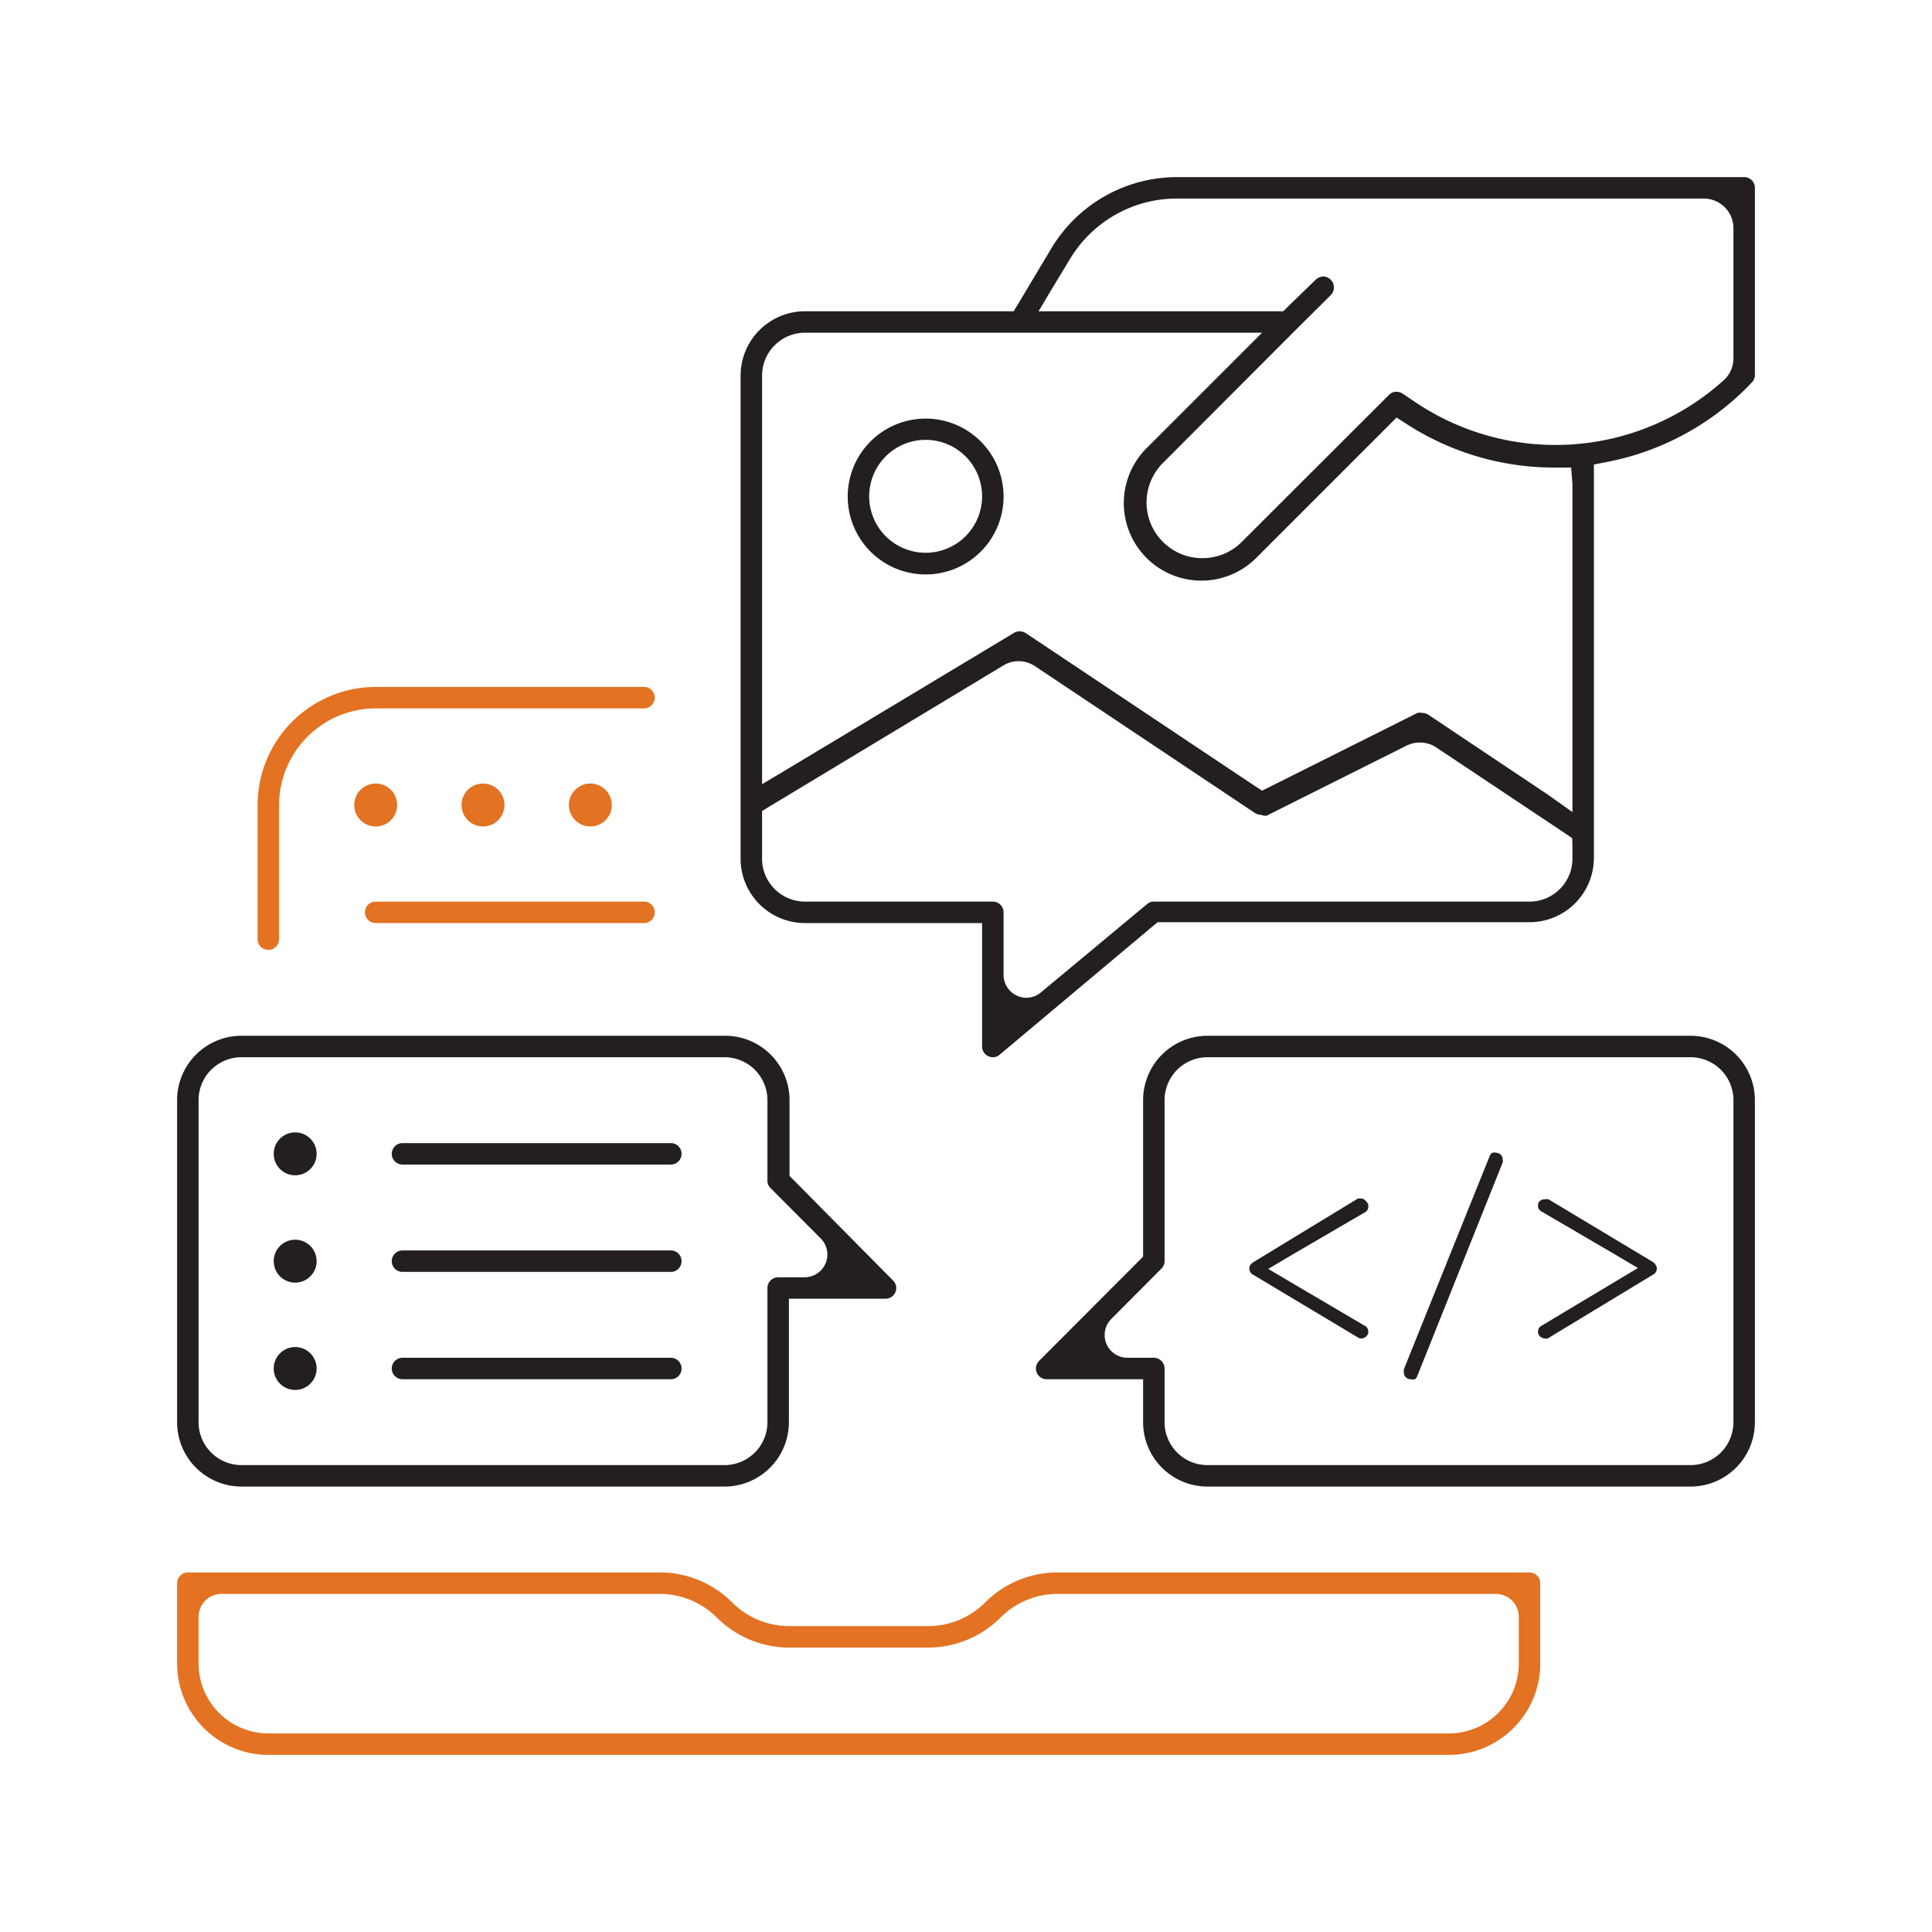
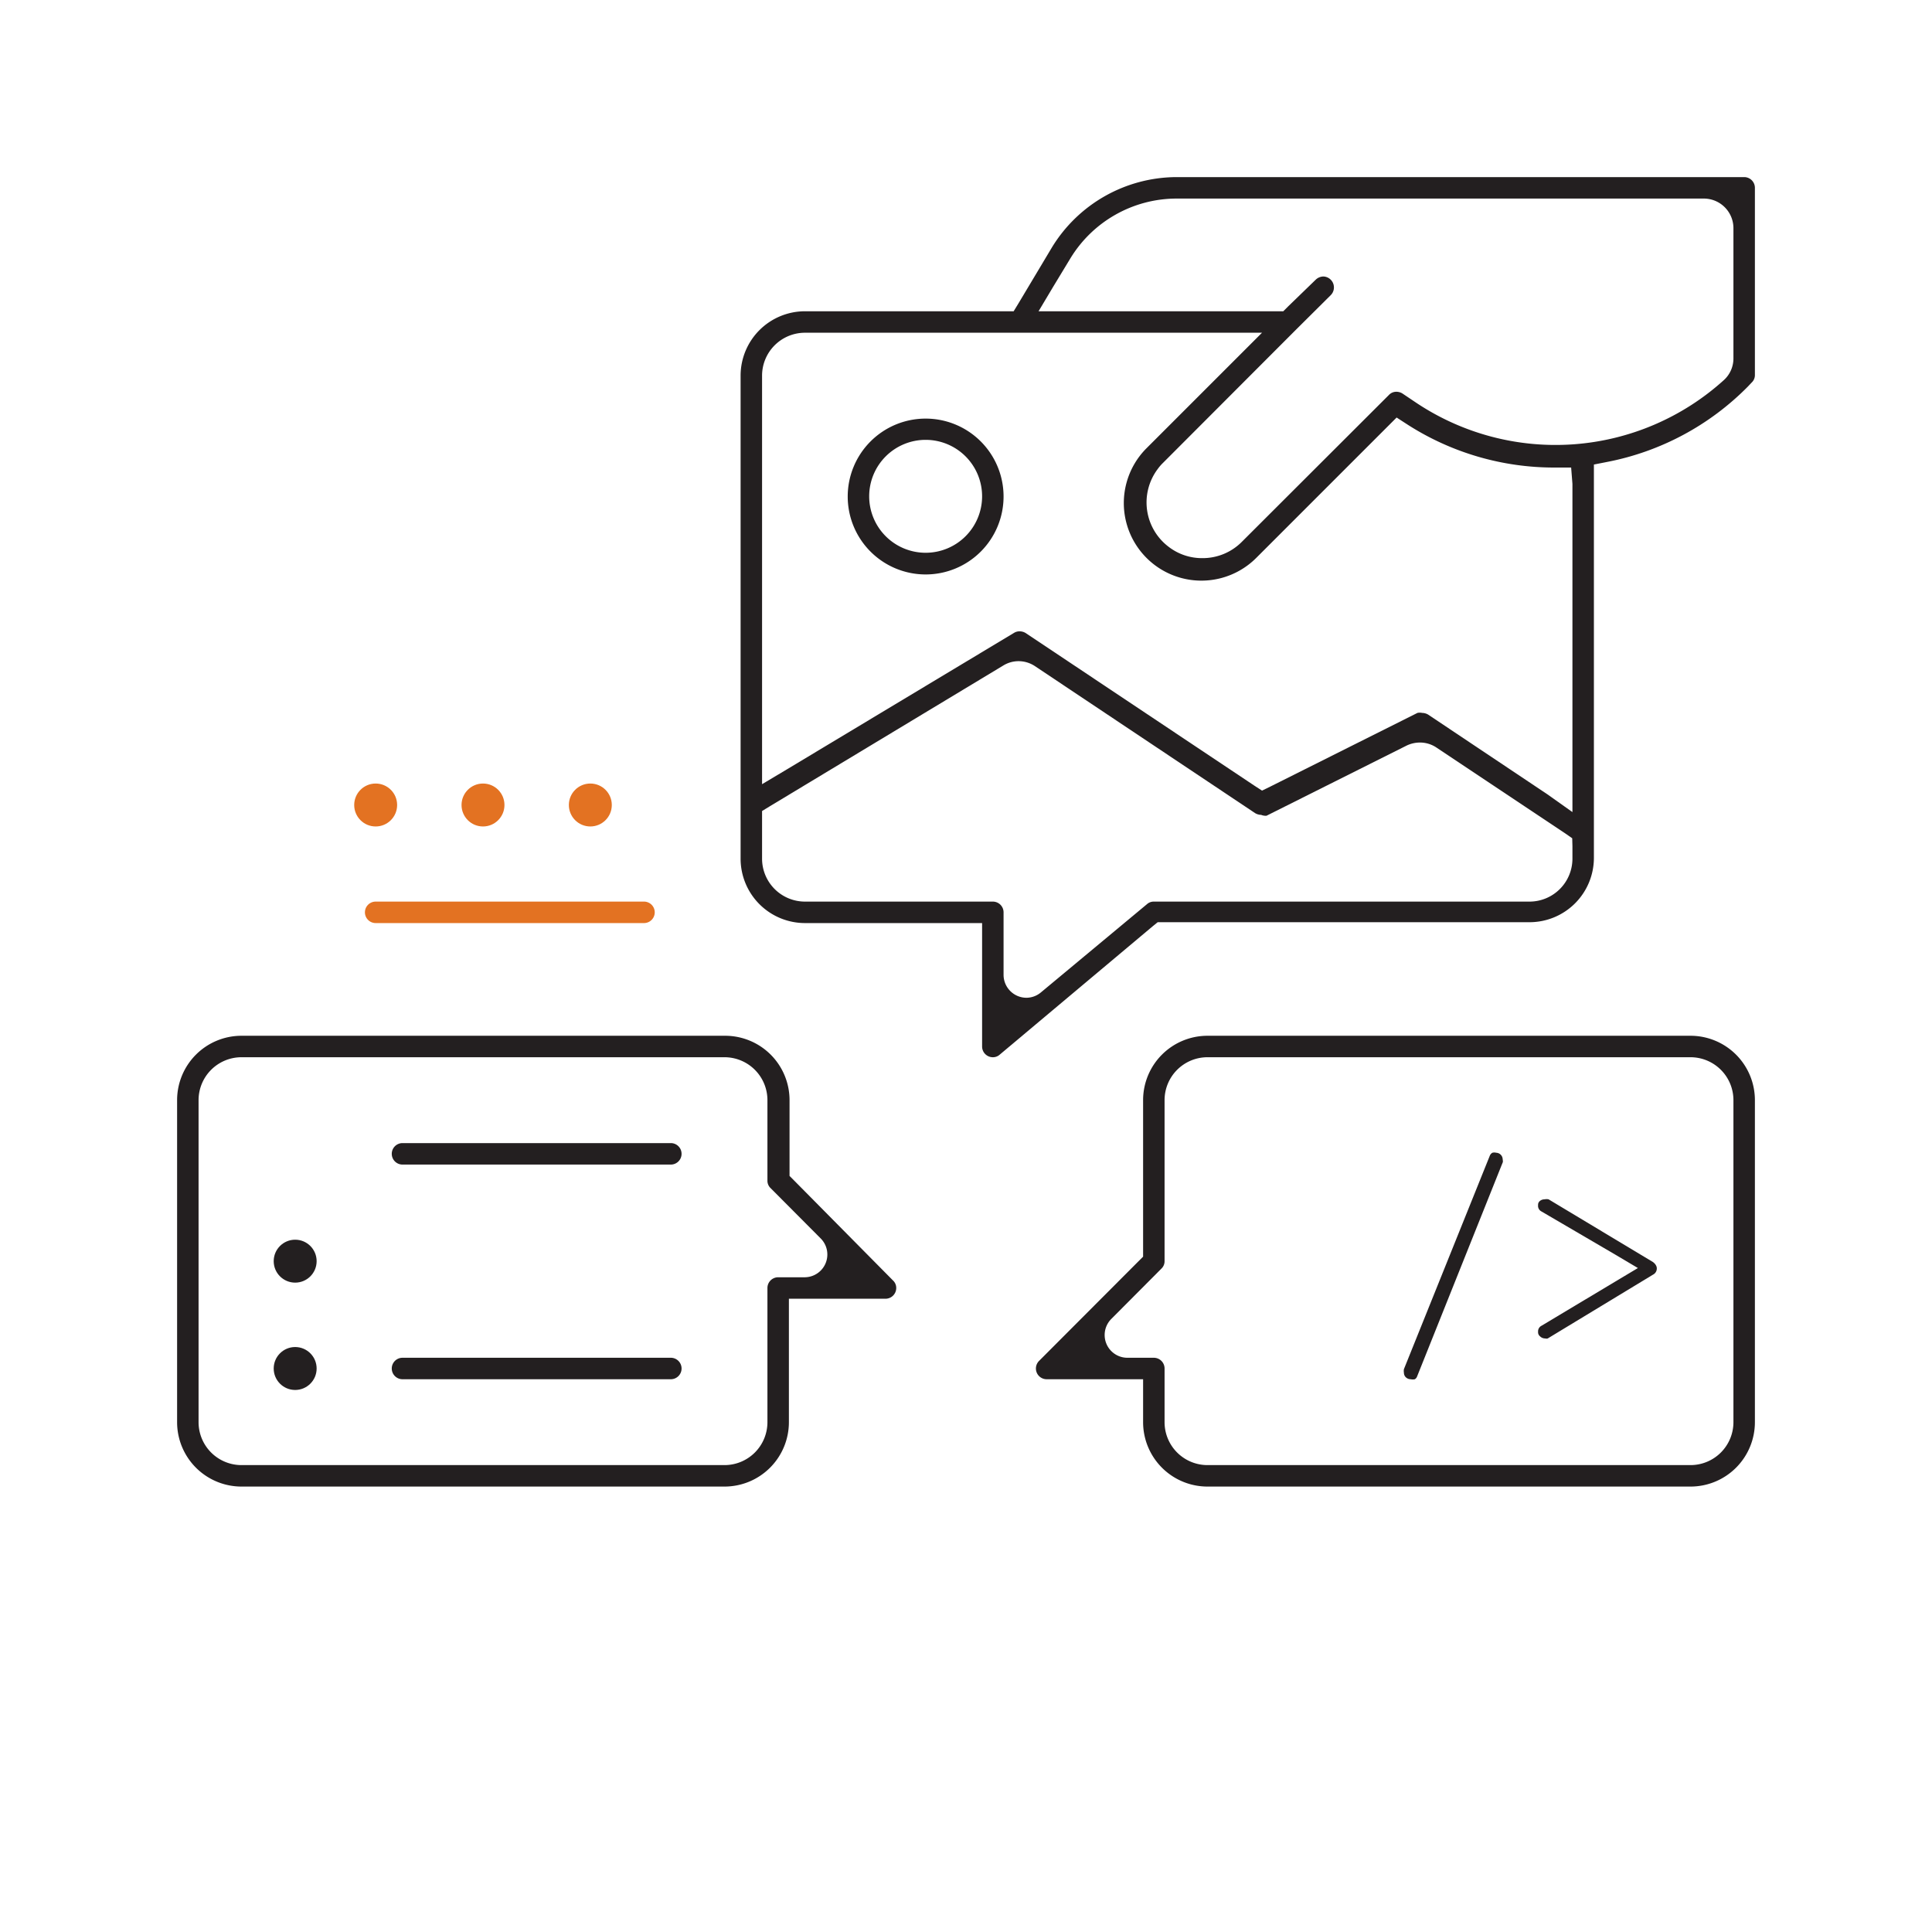
<svg xmlns="http://www.w3.org/2000/svg" id="Layer_1" data-name="Layer 1" viewBox="0 0 90 90">
  <defs>
    <style>.cls-1{fill:#e37222;}.cls-2{fill:#231f20;}</style>
  </defs>
-   <path class="cls-1" d="M12,43.75a.5.5,0,0,0,1,0V37.5A4.51,4.51,0,0,1,17.5,33H30a.5.5,0,0,0,0-1H17.5A5.51,5.51,0,0,0,12,37.5Z" />
  <path class="cls-2" d="M43.12,19.5a3.63,3.63,0,1,0,3.63,3.62A3.63,3.63,0,0,0,43.12,19.5Zm0,6.25h0a2.63,2.63,0,1,1,2.63-2.63A2.63,2.63,0,0,1,43.12,25.75Z" />
  <path class="cls-2" d="M81.25,8.25H54.79A6.83,6.83,0,0,0,49,11.53l-1.56,2.61-.22.36H37.5a3,3,0,0,0-3,3V40a3,3,0,0,0,3,3h8.25v5.75a.5.5,0,0,0,.5.5.47.47,0,0,0,.32-.12l7.15-6,.21-.17H71.25a3,3,0,0,0,3-3V21.64l.61-.12A12.56,12.56,0,0,0,81.43,18l.17-.18a.47.47,0,0,0,.15-.35V8.75A.5.5,0,0,0,81.25,8.25Zm-8,31.17V40a2,2,0,0,1-2,2H53.75a.47.47,0,0,0-.32.12l-4.94,4.11a1.06,1.06,0,0,1-.68.25,1.07,1.07,0,0,1-1.06-1.07V42.5a.5.5,0,0,0-.5-.5H37.5a2,2,0,0,1-2-2V37.78l.36-.22L46.74,31a1.36,1.36,0,0,1,.71-.2,1.38,1.38,0,0,1,.76.23l10.26,6.85a.57.57,0,0,0,.28.08A.54.54,0,0,0,59,38l6.53-3.27a1.44,1.44,0,0,1,.62-.14,1.38,1.38,0,0,1,.76.23l6,4,.33.23Zm0-3v1.41L72.08,37l-5.55-3.71a.57.57,0,0,0-.28-.08.54.54,0,0,0-.22,0l-6.85,3.43-.39.19-.37-.24-10.64-7.1a.54.54,0,0,0-.28-.08.48.48,0,0,0-.26.07l-10.6,6.37-1.14.68V17.5a2,2,0,0,1,2-2H58.79l-1.28,1.28-4.09,4.09A3.6,3.6,0,0,0,58.51,26l6.12-6.12.43-.43.51.33a12.64,12.64,0,0,0,6.86,2h.76l.06.76Zm7.5-19.71a1.36,1.36,0,0,1-.45,1A11.69,11.69,0,0,1,66,18.78l-.67-.45a.54.54,0,0,0-.28-.08.47.47,0,0,0-.35.15l-6.86,6.85A2.57,2.57,0,0,1,56,26a2.54,2.54,0,0,1-1.55-.52,2.59,2.59,0,0,1-.52-3.63,2.09,2.09,0,0,1,.24-.28l6.22-6.23L62,13.74a.51.51,0,0,0-.35-.86.53.53,0,0,0-.36.15L60,14.28l-.22.22H48.38l.68-1.14.8-1.32a5.8,5.8,0,0,1,4.93-2.79H79.38a1.38,1.38,0,0,1,1.37,1.37Z" />
  <path class="cls-2" d="M78.75,48.25H56.25a3,3,0,0,0-3,3v7.29l-.22.22L48.4,63.4a.5.5,0,0,0,.35.85h4.5v2a3,3,0,0,0,3,3h22.5a3,3,0,0,0,3-3v-15A3,3,0,0,0,78.75,48.25Zm2,18a2,2,0,0,1-2,2H56.25a2,2,0,0,1-2-2v-2.5a.5.5,0,0,0-.5-.5H52.52a1.06,1.06,0,0,1-.75-1.81L54.1,59.1a.47.47,0,0,0,.15-.35v-7.5a2,2,0,0,1,2-2h22.5a2,2,0,0,1,2,2Z" />
  <circle class="cls-1" cx="17.5" cy="37.5" r="1" />
  <circle class="cls-1" cx="22.5" cy="37.5" r="1" />
  <circle class="cls-1" cx="27.5" cy="37.5" r="1" />
  <path class="cls-1" d="M17.5,43H30a.5.5,0,0,0,0-1H17.5a.5.5,0,0,0,0,1Z" />
  <path class="cls-2" d="M11.25,69.25h22.5a3,3,0,0,0,3-3V60.5h4.5a.5.5,0,0,0,.5-.5.47.47,0,0,0-.15-.35L37,55l-.22-.22V51.25a3,3,0,0,0-3-3H11.25a3,3,0,0,0-3,3v15A3,3,0,0,0,11.25,69.25Zm-2-18a2,2,0,0,1,2-2h22.5a2,2,0,0,1,2,2V55a.47.47,0,0,0,.15.35l2.33,2.34a1.06,1.06,0,0,1-.75,1.81H36.25a.5.5,0,0,0-.5.5v6.25a2,2,0,0,1-2,2H11.25a2,2,0,0,1-2-2Z" />
-   <circle class="cls-2" cx="13.75" cy="53.75" r="1" />
  <circle class="cls-2" cx="13.75" cy="58.75" r="1" />
  <circle class="cls-2" cx="13.75" cy="63.75" r="1" />
  <path class="cls-2" d="M18.75,54.25h12.5a.5.5,0,0,0,0-1H18.75a.5.5,0,0,0,0,1Z" />
-   <path class="cls-2" d="M18.75,59.25h12.5a.5.5,0,0,0,0-1H18.75a.5.5,0,0,0,0,1Z" />
  <path class="cls-2" d="M18.75,64.25h12.5a.5.5,0,0,0,0-1H18.75a.5.5,0,0,0,0,1Z" />
-   <path class="cls-1" d="M71.75,73.75a.5.5,0,0,0-.5-.5h-22a4.77,4.77,0,0,0-3.35,1.39,3.75,3.75,0,0,1-2.66,1.11H36.77a3.76,3.76,0,0,1-2.67-1.11,4.77,4.77,0,0,0-3.35-1.39h-22a.5.5,0,0,0-.5.5V77.5a4.26,4.26,0,0,0,4.25,4.25h55a4.26,4.26,0,0,0,4.25-4.25Zm-1,3.75a3.26,3.26,0,0,1-3.25,3.25h-55A3.26,3.26,0,0,1,9.25,77.5V75.31a1.07,1.07,0,0,1,1.06-1.06H30.73a3.76,3.76,0,0,1,2.67,1.11,4.77,4.77,0,0,0,3.35,1.39h6.5a4.77,4.77,0,0,0,3.35-1.39,3.75,3.75,0,0,1,2.66-1.11H69.69a1.07,1.07,0,0,1,1.06,1.06Z" />
-   <path class="cls-2" d="M63.44,55.83l-.18,0L58.38,58.8c-.18.13-.18.24-.18.28a.32.32,0,0,0,.19.31l4.86,2.91a.28.28,0,0,0,.16.05.34.34,0,0,0,.24-.1.27.27,0,0,0,.09-.21.3.3,0,0,0-.18-.29l-3.4-2-1.08-.64,1.08-.64,3.43-2a.29.29,0,0,0,.15-.29.22.22,0,0,0-.08-.19A.37.37,0,0,0,63.44,55.83Z" />
  <path class="cls-2" d="M70,54a.31.31,0,0,0-.3-.3.35.35,0,0,0-.18,0,.28.28,0,0,0-.12.14l-4,9.94a.5.5,0,0,0,0,.17.29.29,0,0,0,.09.21.33.33,0,0,0,.23.09.41.41,0,0,0,.19,0,.25.25,0,0,0,.1-.12l4-10A.61.61,0,0,0,70,54Z" />
  <path class="cls-2" d="M77,58.79l-4.86-2.92a.46.46,0,0,0-.19,0,.33.33,0,0,0-.22.08.22.22,0,0,0-.08.19.29.29,0,0,0,.15.29l3.42,2,1.08.64-1.07.64-3.44,2.06a.29.29,0,0,0-.14.27.24.24,0,0,0,.09.21.33.33,0,0,0,.24.1.21.21,0,0,0,.12,0L77,59.38a.32.32,0,0,0,.18-.3S77.19,58.93,77,58.79Z" />
</svg>